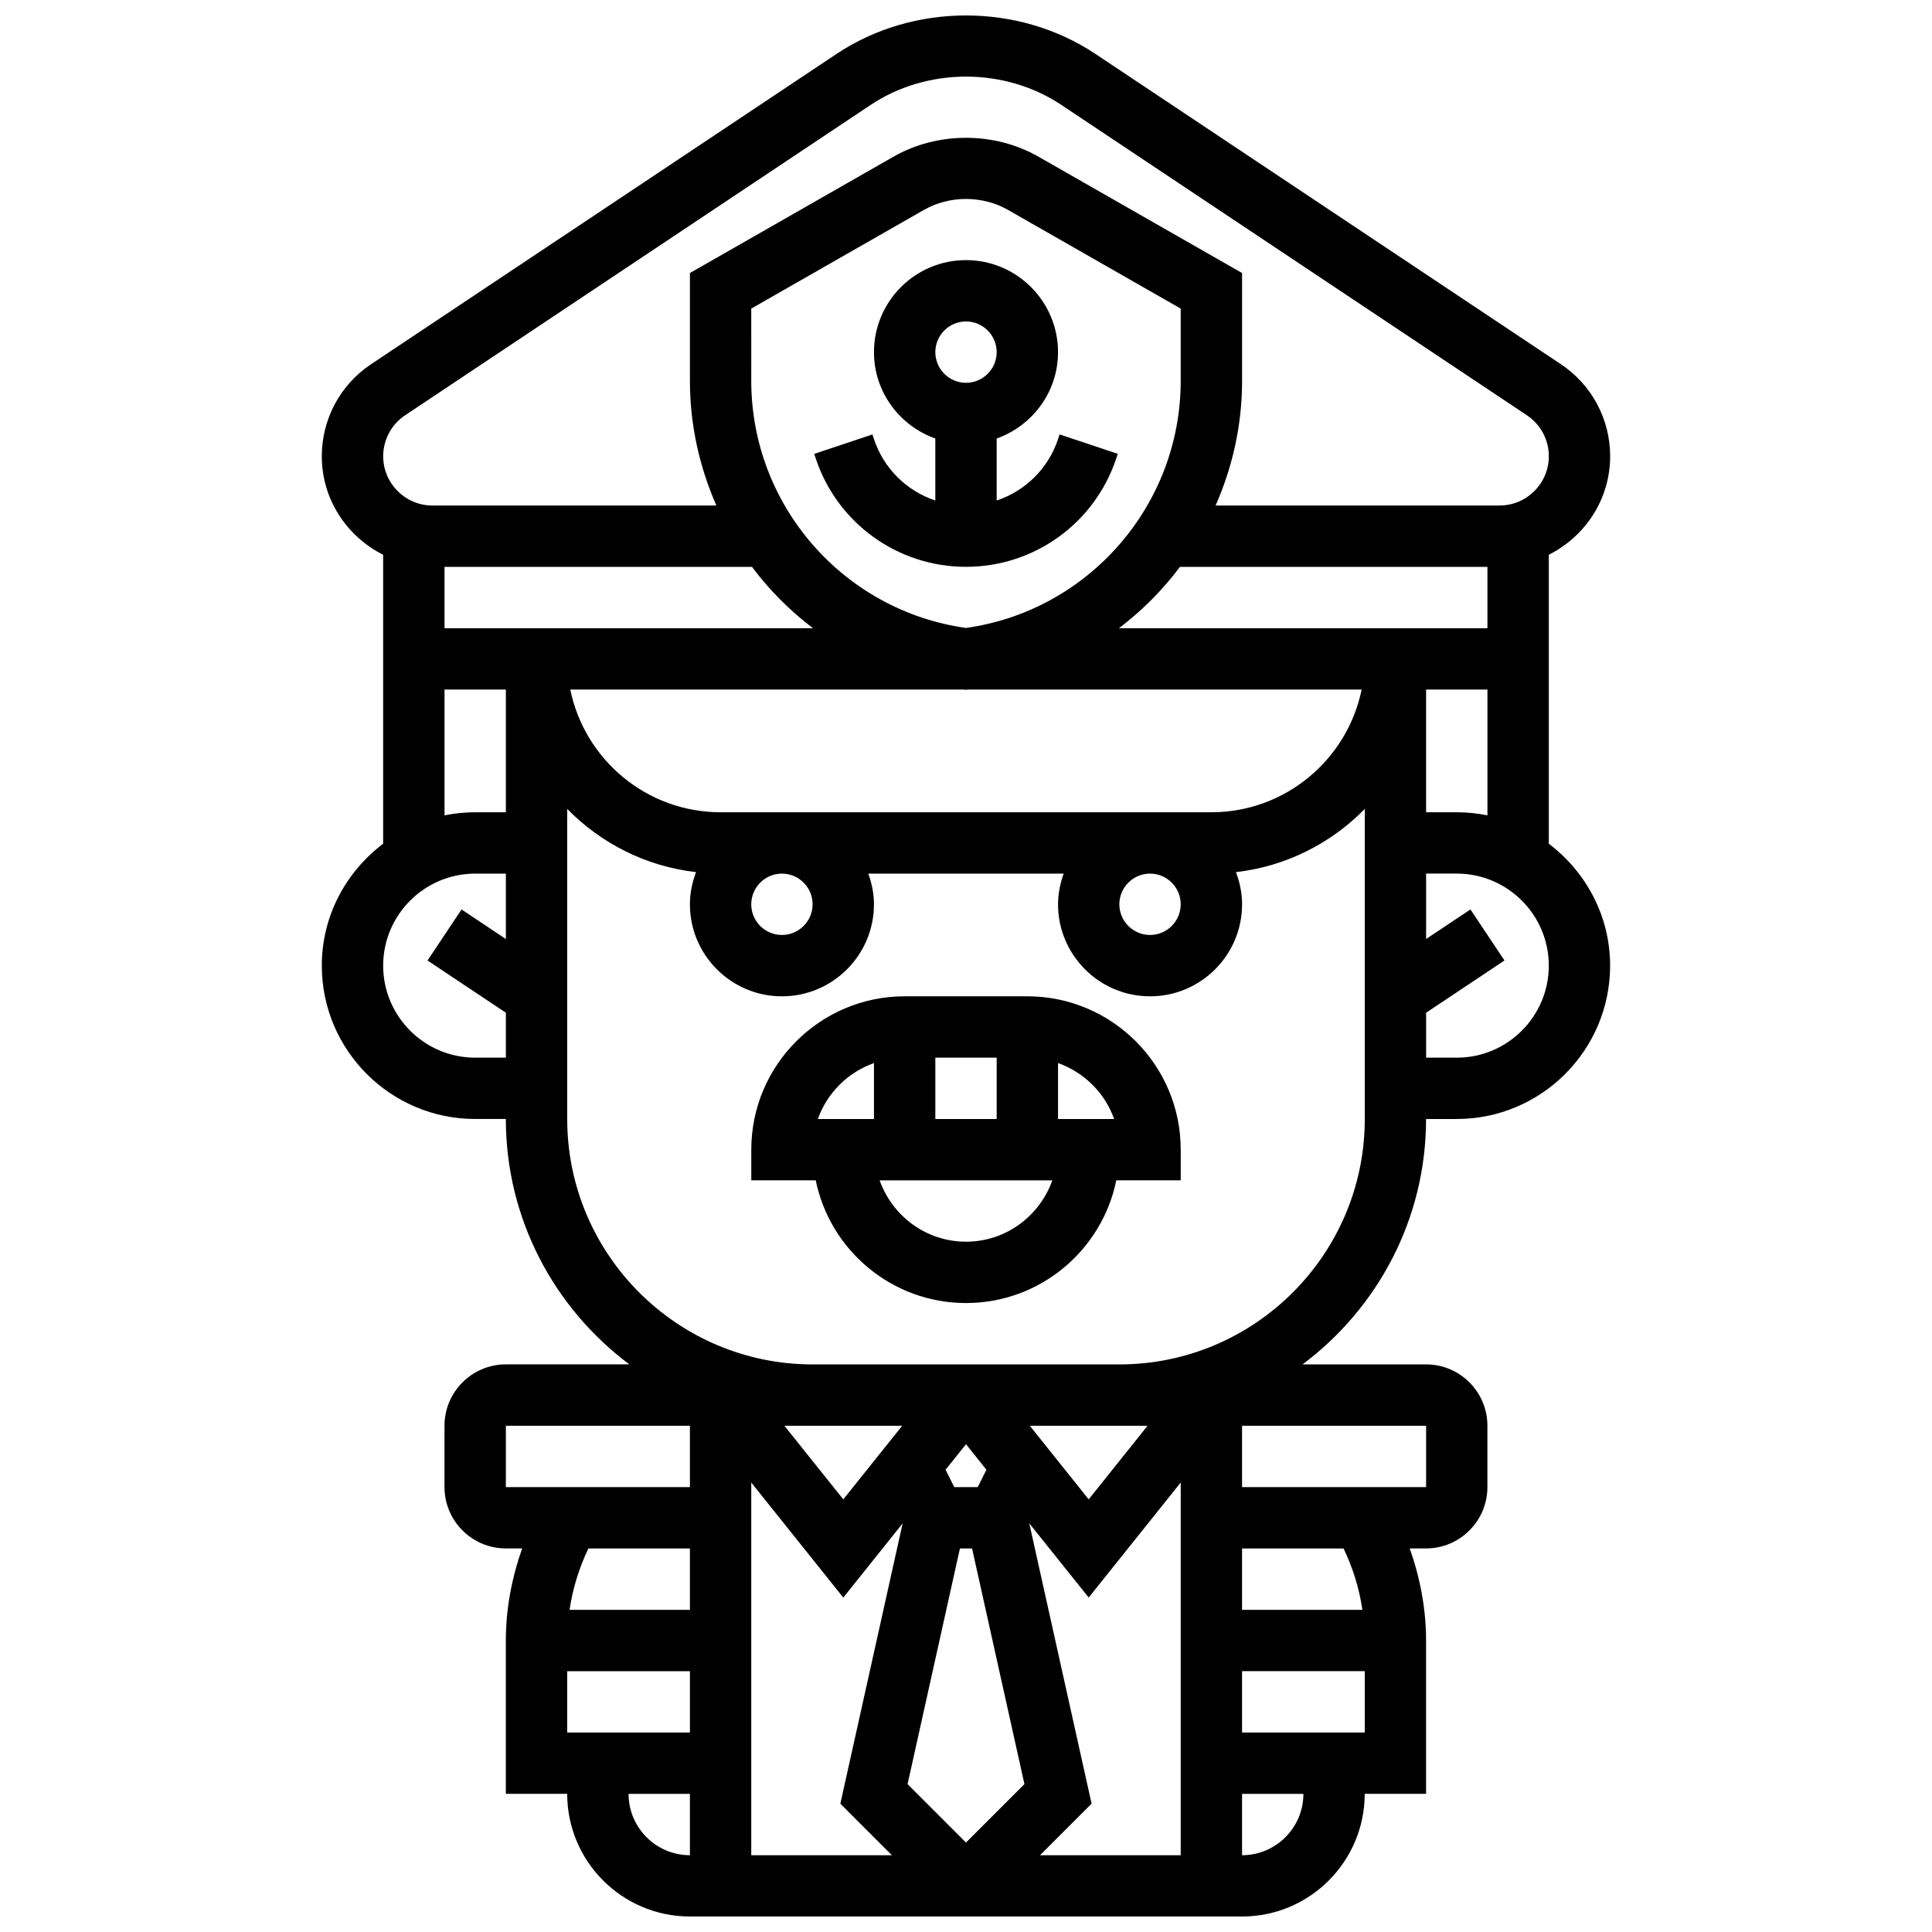
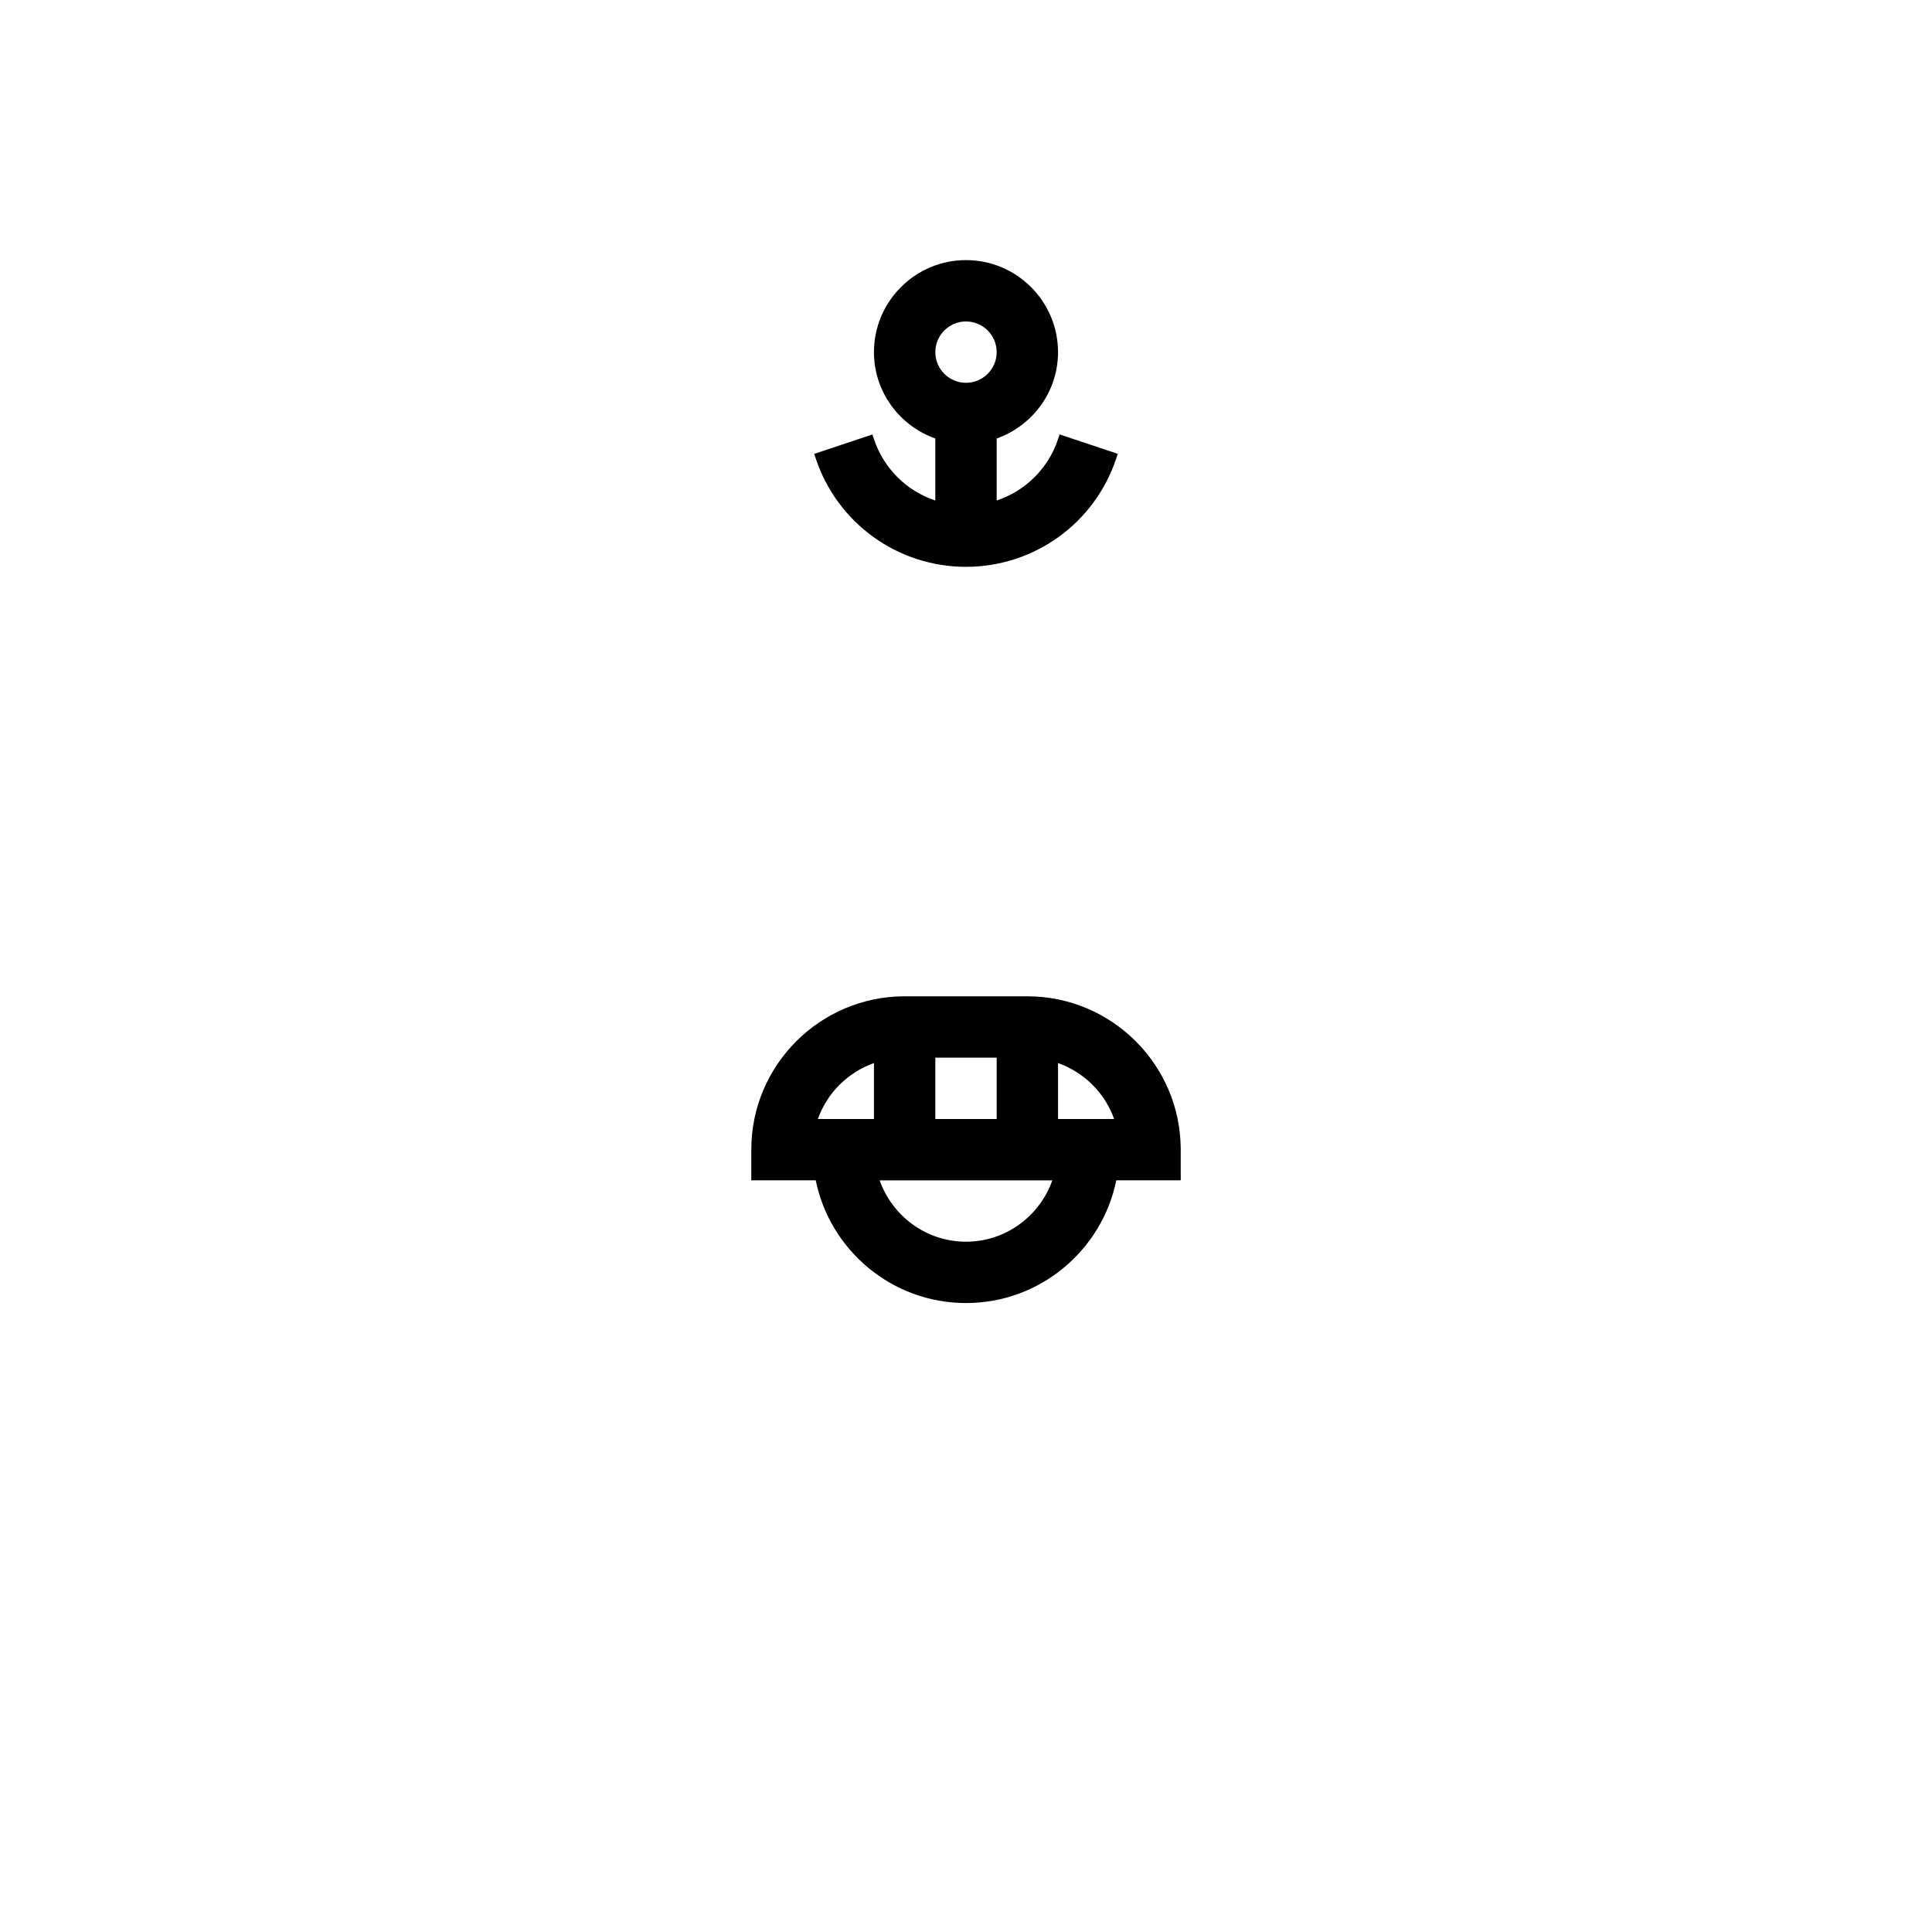
<svg xmlns="http://www.w3.org/2000/svg" width="800px" height="800px" version="1.1" viewBox="144 144 512 512">
  <defs>
    <clipPath id="a">
-       <path d="m229 148.09h342v503.81h-342z" />
-     </clipPath>
+       </clipPath>
  </defs>
  <path d="m375.61 237.32c0 10.586 6.82 19.527 16.258 22.891v16.43c-7.527-2.504-13.648-8.422-16.258-16.258l-0.414-1.25-15.422 5.144 0.414 1.242c5.723 17.168 21.723 28.695 39.809 28.695 18.086 0 34.094-11.527 39.809-28.695l0.414-1.25-15.422-5.144-0.41 1.266c-2.609 7.836-8.73 13.746-16.258 16.25v-16.43c9.438-3.367 16.258-12.309 16.258-22.891 0-13.445-10.941-24.387-24.387-24.387-13.445-0.004-24.391 10.941-24.391 24.387zm32.52 0c0 4.481-3.648 8.129-8.129 8.129s-8.129-3.648-8.129-8.129c0-4.481 3.648-8.129 8.129-8.129 4.477 0 8.129 3.648 8.129 8.129z" />
  <path d="m416.26 408.03h-32.516c-22.41 0-40.645 18.234-40.645 40.645v8.129h17.078c3.781 18.527 20.191 32.516 39.824 32.516s36.043-13.988 39.824-32.516h17.078v-8.129c0-22.414-18.234-40.645-40.645-40.645zm22.996 32.516h-14.867v-14.828c6.91 2.457 12.414 7.91 14.867 14.828zm-47.383-16.258h16.258v16.258h-16.258zm-16.262 1.43v14.828h-14.867c2.457-6.918 7.961-12.371 14.867-14.828zm24.391 47.344c-10.586 0-19.527-6.82-22.891-16.258h45.773c-3.359 9.438-12.301 16.258-22.883 16.258z" />
  <g clip-path="url(#a)">
    <path d="m554.45 367.59v-76.578c9.594-4.82 16.258-14.656 16.258-26.102 0-9.82-4.879-18.934-13.047-24.387l-123.37-82.238c-20.387-13.582-48.207-13.582-68.594 0l-123.37 82.242c-8.172 5.453-13.047 14.566-13.047 24.387 0 11.453 6.664 21.281 16.258 26.102v76.578c-9.812 7.43-16.258 19.086-16.258 32.305 0 22.41 18.234 40.645 40.645 40.645h8.129c0 26.605 12.91 50.195 32.727 65.031h-32.727c-8.965 0-16.258 7.293-16.258 16.258v16.258c0 8.965 7.293 16.258 16.258 16.258h4.332c-2.766 7.805-4.332 16.031-4.332 24.387v40.645h16.258c0 17.934 14.582 32.516 32.516 32.516h146.32c17.934 0 32.516-14.582 32.516-32.516h16.258v-40.645c0-8.355-1.57-16.582-4.332-24.387l4.332 0.004c8.965 0 16.258-7.293 16.258-16.258v-16.258c0-8.965-7.293-16.258-16.258-16.258h-32.727c19.82-14.836 32.727-38.426 32.727-65.031h8.129c22.41 0 40.645-18.234 40.645-40.645 0.004-13.223-6.445-24.879-16.254-32.312zm-24.391-8.332h-8.129v-32.516h16.258v33.336c-2.625-0.535-5.348-0.82-8.129-0.82zm-73.16 24.391c0 4.481-3.648 8.129-8.129 8.129-4.481 0-8.129-3.648-8.129-8.129s3.648-8.129 8.129-8.129c4.481-0.004 8.129 3.648 8.129 8.129zm8.129-24.391h-130.07c-19.625 0-36.043-13.988-39.824-32.516h104.35l0.508 0.066 0.504-0.066h104.35c-3.781 18.527-20.199 32.516-39.824 32.516zm-105.68 24.391c0 4.481-3.648 8.129-8.129 8.129-4.481 0-8.129-3.648-8.129-8.129s3.648-8.129 8.129-8.129c4.481-0.004 8.129 3.648 8.129 8.129zm-16.07-89.422c4.594 6.137 10.047 11.602 16.168 16.258h-97.645v-16.258zm97.258 16.258c6.121-4.656 11.574-10.121 16.168-16.258h81.484v16.258zm16.363-65.535c0 32.93-24.387 60.895-56.902 65.465-32.516-4.57-56.902-32.531-56.902-65.465l-0.004-19.168 45.75-26.145c6.781-3.879 15.527-3.879 22.305 0l45.754 26.145zm-205.54 9.102 123.37-82.242c15.023-10.008 35.531-10.008 50.555 0l123.36 82.242c3.641 2.434 5.812 6.488 5.812 10.863 0 7.195-5.852 13.047-13.047 13.047h-75.258c4.473-10.16 7.016-21.324 7.016-33.02l-0.004-28.59-53.945-30.824c-11.68-6.676-26.762-6.676-38.441 0l-53.938 30.824v28.598c0 11.699 2.543 22.859 7.016 33.02h-75.258c-7.195 0-13.047-5.852-13.047-13.055 0-4.375 2.168-8.43 5.812-10.863zm10.445 72.691h16.258v32.516h-8.129c-2.781 0-5.504 0.285-8.129 0.82zm8.129 97.551c-13.445 0-24.387-10.941-24.387-24.387 0-13.445 10.941-24.387 24.387-24.387h8.129v17.332l-11.746-7.836-9.016 13.527 20.762 13.84v11.91zm186.97 211.36h-37.281l13.664-13.664-16.512-74.285 15.742 19.664 24.387-30.484zm-162.58-32.516v-16.258h32.516v16.258zm48.773-66.246 24.387 30.484 15.73-19.664-16.512 74.285 13.664 13.664h-37.27zm56.906 95.398-15.484-15.484 13.875-62.441h3.219l13.875 62.441zm3.106-94.184h-6.211l-2.309-4.609 5.414-6.766 5.406 6.762zm45.008-16.262-15.598 19.504-15.602-19.5zm-80.633 19.504-15.602-19.5h31.207zm-89.418-19.504h48.773v16.258l-48.773 0.004zm48.773 32.52v16.258h-31.891c0.812-5.648 2.535-11.113 4.984-16.258zm-16.258 65.031h16.258v16.258c-8.965 0-16.258-7.301-16.258-16.258zm162.58 16.258v-16.258h16.258c0 8.957-7.293 16.258-16.258 16.258zm0-32.516v-16.258h32.516v16.258zm31.891-32.516h-31.891v-16.258h26.906c2.449 5.144 4.172 10.605 4.984 16.258zm16.883-32.516h-48.773v-16.258h48.773zm-81.289-32.52h-81.293c-35.859 0-65.031-29.176-65.031-65.031v-82.184c8.91 9.105 20.828 15.234 34.141 16.754-1 2.668-1.625 5.519-1.625 8.527 0 13.445 10.941 24.387 24.387 24.387 13.445 0 24.387-10.941 24.387-24.387 0-2.863-0.586-5.578-1.496-8.129h51.773c-0.91 2.551-1.496 5.269-1.496 8.129 0 13.445 10.941 24.387 24.387 24.387 13.445 0 24.387-10.941 24.387-24.387 0-3.008-0.617-5.859-1.625-8.527 13.316-1.527 25.234-7.648 34.141-16.754v82.184c-0.004 35.855-29.18 65.031-65.035 65.031zm89.418-81.289h-8.129v-11.91l20.77-13.844-9.016-13.527-11.754 7.828v-17.332h8.129c13.445 0 24.387 10.941 24.387 24.387 0.004 13.449-10.941 24.398-24.387 24.398z" />
  </g>
</svg>